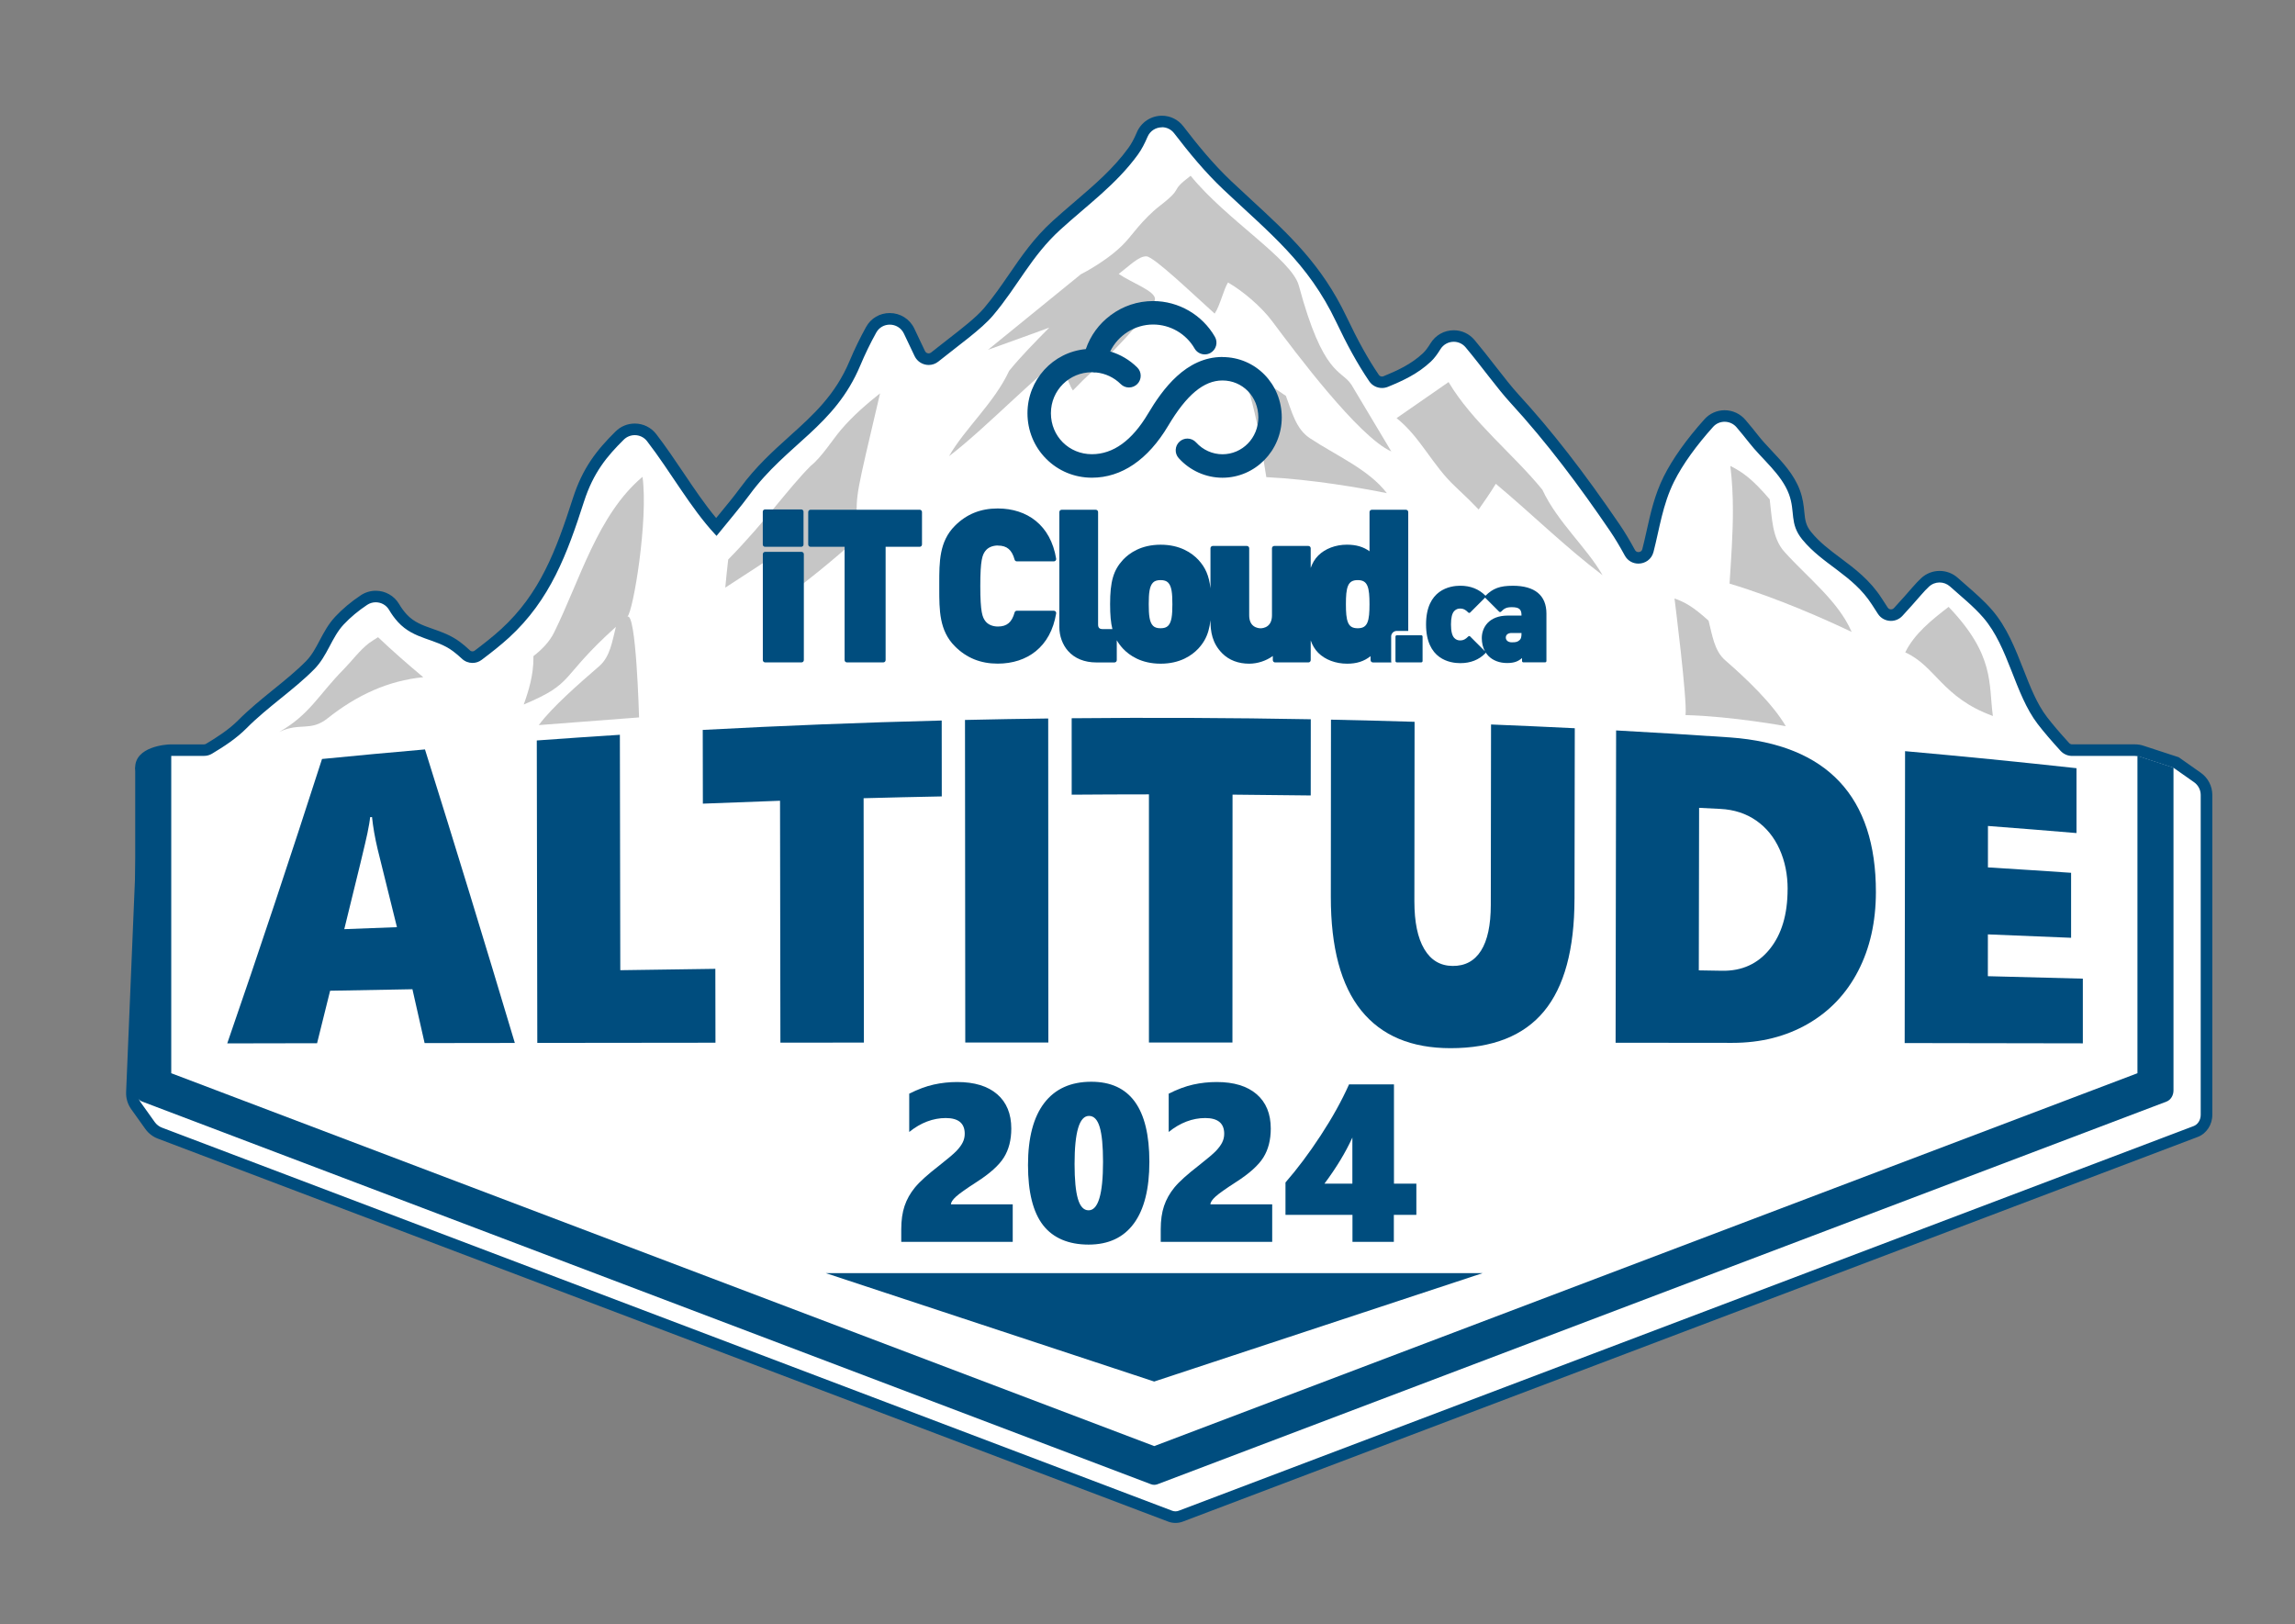
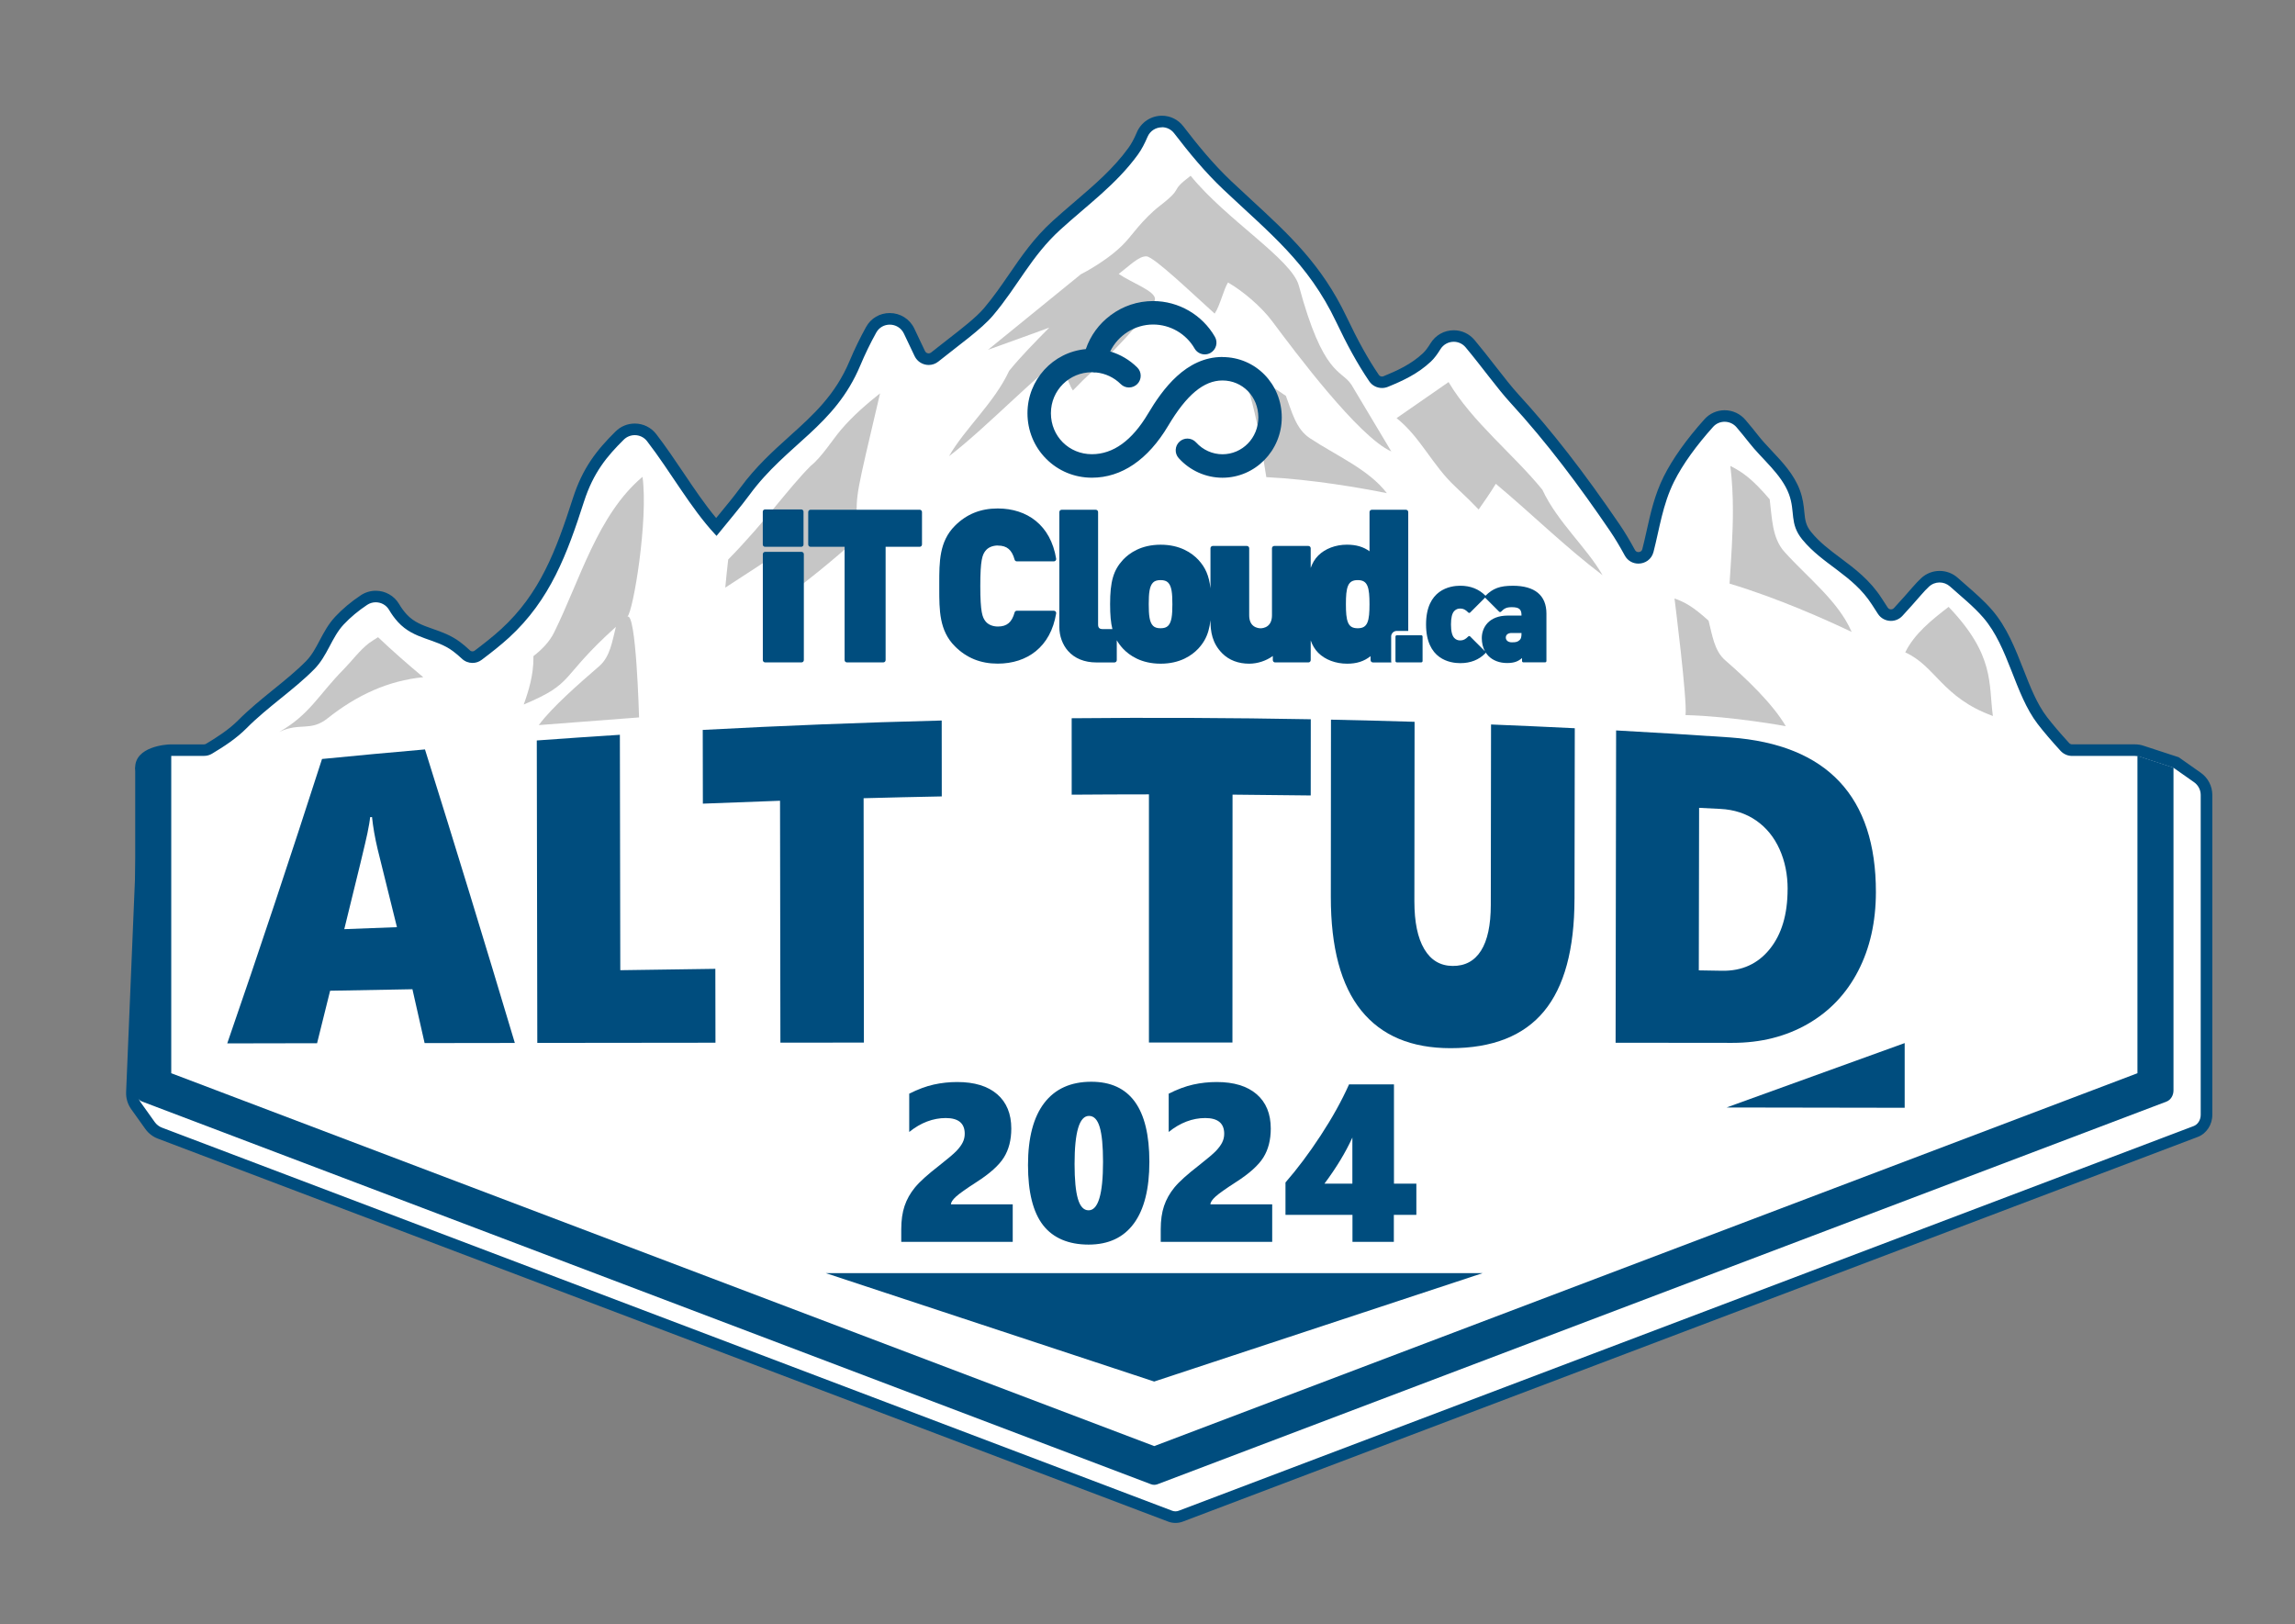
<svg xmlns="http://www.w3.org/2000/svg" id="fond" viewBox="0 0 941.88 666.65">
  <rect x="0" y="0" width="941.88" height="666.65" fill="#808080" stroke="none" />
  <defs>
    <style>      .cls-1 {        fill: #fff;      }      .cls-1, .cls-2, .cls-3 {        stroke-width: 0px;      }      .cls-2 {        fill: #004d7e;      }      .cls-3 {        fill: #c6c6c6;      }    </style>
  </defs>
  <path class="cls-1" d="m482.42,622.57c-.74,0-1.47-.13-2.17-.4L65.62,465c-1.63-.62-3.02-1.69-4.03-3.11l-5.83-8.17c-1.12-1.58-1.7-3.52-1.62-5.46l5.23-125.47c.13-3.21,6.35-14.97,10.78-14.97h13.59c.73,0,1.43-.19,2.04-.55,4.52-2.7,9.68-6.01,13.71-10.08,4.4-4.45,9.41-8.51,14.26-12.43,4.9-3.97,9.53-7.72,13.57-11.83,2.58-2.63,4.24-5.75,6-9.07,1.68-3.16,3.41-6.43,6-9.2,2.87-3.06,6.15-5.82,10.04-8.42,1.44-.96,3.13-1.48,4.87-1.48,3.09,0,5.97,1.64,7.51,4.28.98,1.68,2.11,3.22,3.36,4.58,3.41,3.73,7.49,5.16,11.81,6.68,3.5,1.23,7.11,2.49,10.48,5.02,1.31.98,2.56,2.04,3.82,3.24.74.7,1.71,1.09,2.72,1.09.85,0,1.65-.27,2.33-.78,3.45-2.6,7.46-5.7,11.01-8.94,16.41-15,23.11-32.93,30.16-54.82,3.81-11.83,9.3-18.87,16.93-26.41,1.66-1.64,3.85-2.54,6.18-2.54,2.74,0,5.27,1.24,6.94,3.4,3.91,5.08,7.59,10.54,11.15,15.82,5.11,7.58,9.95,14.77,15.38,20.85.83-1.01,1.65-2.01,2.45-2.99,3.48-4.23,6.76-8.23,9.26-11.62,6.31-8.6,13.3-14.89,20.05-20.97,9.81-8.83,19.07-17.17,25.14-31.65,1.95-4.64,4.19-9.26,6.66-13.72,1.55-2.81,4.4-4.48,7.62-4.48,3.42,0,6.46,1.91,7.93,4.98.67,1.39,1.33,2.78,1.98,4.18.81,1.71,1.62,3.43,2.43,5.11.68,1.41,2.07,2.28,3.63,2.28.91,0,1.76-.3,2.48-.88,2.2-1.76,4.43-3.49,6.59-5.17,6.24-4.84,12.13-9.41,15.5-13.4,3.94-4.66,7.24-9.47,10.44-14.12,4.92-7.16,10-14.58,17.4-21.31,2.97-2.71,6.04-5.33,9.01-7.87,8.31-7.11,16.16-13.83,22.5-22.57,1.33-1.83,2.5-4,3.71-6.83,1.39-3.27,4.57-5.38,8.1-5.38,2.72,0,5.24,1.25,6.91,3.42,5.45,7.1,12.08,15.36,19.96,22.81,2.83,2.68,5.62,5.25,8.31,7.73,15.29,14.1,28.5,26.28,38.49,47.3,4.7,9.9,8.96,17.55,13.4,24.06.73,1.07,1.95,1.7,3.26,1.7.53,0,1.05-.1,1.54-.3,5.69-2.33,11.69-5.02,16.88-9.88,1.13-1.05,2.27-2.55,3.51-4.57,1.61-2.64,4.42-4.22,7.52-4.22,2.59,0,5.03,1.14,6.7,3.13,2.97,3.55,5.8,7.18,8.53,10.69,3.49,4.48,6.78,8.71,9.7,11.89,13.44,14.65,26.52,31.47,41.14,52.92,1.98,2.9,3.95,6.18,6.21,10.32,1.03,1.89,2.79,2.09,3.5,2.09,1.44,0,3.33-.78,3.9-2.99.66-2.53,1.24-5.14,1.8-7.67,1.58-7.1,3.22-14.45,6.79-21.63,3.48-7,9.15-14.97,16.4-23.04,1.65-1.84,4.02-2.89,6.49-2.89s5.04,1.13,6.72,3.11c2.13,2.51,3.78,4.52,5.18,6.33,1.67,2.14,3.6,4.2,5.65,6.38,4.35,4.63,8.85,9.42,11.08,15.42,1.17,3.16,1.45,5.9,1.68,8.31.34,3.48.62,6.23,3.41,9.64,3.58,4.37,7.86,7.58,12.38,10.97,5.77,4.32,11.74,8.79,16.33,15.92.82,1.27,1.64,2.55,2.48,3.82.74,1.13,1.99,1.81,3.35,1.81,1.14,0,2.2-.47,2.98-1.31,3.13-3.41,5.48-6.04,7.62-8.54,1.12-1.31,2.26-2.51,3.37-3.55,1.63-1.53,3.75-2.37,5.99-2.37s4.25.8,5.87,2.24c1.12,1,2.26,1.99,3.39,2.98,3.62,3.15,7.35,6.4,10.49,10.03,5.78,6.69,9.16,15.3,12.42,23.62,2.93,7.47,5.7,14.53,10.02,20.17,2.28,2.98,5.48,6.72,9.24,10.83.76.83,1.84,1.31,2.96,1.31h25.8c.93,0,1.85.15,2.73.43l14.16,4.63,8.75,6.15c2.33,1.64,3.73,4.32,3.73,7.18v131.27c0,3.09-1.79,5.83-4.44,6.84l-416.53,157.86c-.7.26-1.43.4-2.17.4Z" />
  <g>
    <path class="cls-3" d="m155.15,261.5c5.98,5.68,12.2,11.11,18.55,16.42-14.27,1.4-27.15,7.25-39.28,16.89-7.01,5.57-11.32,1.52-19.83,5.57,12.52-7.09,16.18-15.31,26.45-25.7,3.26-3.3,6.44-7.68,10.41-10.77.62-.48,2.23-1.45,3.71-2.42Z" />
    <path class="cls-3" d="m315.8,229.31c1.57,4.25,3.02,9.8,3.02,15.78,0,.95-.02,1.9-.06,2.85,11.2-8.49,23.17-17.97,32.74-26.75.03-1.01.05-2.04.05-3.08,0-1.13,0-2.27,0-3.4,0-13.1-.61-9.62,9.63-53.29-5.49,4.39-10.93,9-15.96,14.87-3.49,4.07-8.02,11.37-12.52,14.91-9.8,9.91-18.11,22.33-33.84,38.42-.49,3.84-.81,7.69-1.2,11.53,6.03-3.98,12.13-7.81,18.13-11.85Z" />
    <path class="cls-3" d="m633.02,201.01c-11.94-14.68-28.78-27.79-38.52-44.21-8.63,5.95-13.85,9.59-21.34,14.8,9.74,7.71,14.66,19.28,24.02,28.02,4.27,3.98,7.36,7.04,9.67,9.47,2.42-3.47,4.86-6.93,7.03-10.54,14.82,12.39,28.49,25.91,43.82,37.51-6.43-11.3-18.58-21.88-24.68-35.04Z" />
    <path class="cls-3" d="m726.28,204.9c-7.11-8.34-11.14-11.17-16.15-13.69.77,6.16,1.06,12.29,1.06,18.41,0,9.95-.75,19.88-1.37,29.89,19.6,5.86,39.92,14.95,50.11,19.83-5.41-12.63-18.21-22.41-27.61-32.9-5.05-5.63-5.04-13.75-6.03-21.53Z" />
    <path class="cls-3" d="m701.21,254.73c-6.39-5.82-9.82-7.64-13.98-9.12,0,0,5.33,42.12,4.51,47.85,19.52.54,41.16,4.56,41.16,4.56-5.47-9.35-16.45-19.74-24.85-27.03-4.5-3.91-5.3-10.26-6.84-16.26Z" />
    <path class="cls-3" d="m257.43,253.17c2.48-2.13,8.68-39.96,6.26-57.49-18.46,15.58-25.55,42.15-36.26,63.83-1.98,4-5.05,7.05-8.51,9.76,0,.26,0,.52,0,.8,0,6.88-1.82,13.02-3.97,19.05,21.47-9.02,14.16-10.62,37.81-31.86-1.52,5.94-2.34,12.22-6.8,16.09-8.39,7.28-19.37,16.82-24.85,24.22l41.16-3.15s-1.17-44.11-4.85-41.26Z" />
    <path class="cls-3" d="m527.75,162.48c-8.13-5.7-12.35-7.29-17.4-8.42,1.93,5.15,3.41,10.38,4.63,15.67,1.99,8.59,3.29,17.31,4.72,26.08,18.97.93,39.24,4.51,49.48,6.58-7.43-9.76-21.01-15.51-31.65-22.59-5.71-3.8-7.32-10.81-9.78-17.31Z" />
    <path class="cls-3" d="m817.89,293.84c-20.85-7.58-23.5-20.53-35.97-26.1,3.69-7.59,10.82-13.33,17.8-18.68,19.05,19.9,16.35,31.52,18.17,44.78Z" />
    <path class="cls-3" d="m805.42,244.67c-.09.07-.18.15-.28.22" />
  </g>
  <path class="cls-3" d="m554.52,157.73c-4.12-6.15-11.45-3.35-21.47-40.52-2.93-10.85-29.78-27.01-44.41-45.08-9.39,7.13-2.05,4.16-12.8,12.47-6.67,5.16-12.3,13.08-12.8,13.43-6.74,8.2-19.44,14.52-19.44,14.52l-38.13,31.01s24.74-8.89,25.17-9.13c-5.77,5.88-11.54,11.68-16.48,17.75-6.1,13.16-18.24,23.74-24.68,35.04,15.33-11.6,40.08-37.51,43.82-37.51s4.61,7.07,7.03,10.54c2.31-2.44,5.4-5.49,9.67-9.47,9.36-8.74,23.88-24.65,24.02-28.02.14-3.36-9.68-6.73-14.88-10.34,4.42-3.36,8.31-7.42,11.41-7.21,3.1.2,18.89,15.34,27.95,23.49,2.19-3.19,3.72-10.06,5.48-12.77,6.26,3.61,13.7,9.98,18.16,15.95,9.3,12.45,35.34,47.33,48.86,53.4l-16.47-27.56Z" />
  <path class="cls-2" d="m338.94,522.49l134.74,44.48,134.77-44.48h-269.51Z" />
  <g>
    <path class="cls-2" d="m369.88,509.64v-5.18c0-3.66.45-6.85,1.36-9.55.91-2.7,2.33-5.24,4.28-7.61,1.95-2.37,5.34-5.42,10.17-9.15,3.44-2.7,5.73-4.65,6.86-5.83,1.13-1.19,1.98-2.33,2.54-3.45.56-1.11.84-2.31.84-3.6,0-4.29-2.6-6.44-7.79-6.44s-10.28,1.91-14.99,5.72v-15.72c3.59-1.8,6.95-3.05,10.08-3.74,3.12-.69,6.33-1.04,9.62-1.04,7.06,0,12.53,1.67,16.39,5,3.86,3.33,5.8,8.04,5.8,14.1,0,4.66-1.01,8.61-3.03,11.85-2.02,3.24-5.78,6.62-11.28,10.14-4.2,2.7-6.98,4.68-8.35,5.92-1.37,1.25-2.08,2.31-2.11,3.18h25.36v15.41h-45.74Z" />
    <path class="cls-2" d="m471.71,476.8c0,11.08-2.12,19.52-6.36,25.3-4.24,5.78-10.44,8.67-18.59,8.67s-14.56-2.66-18.68-7.98c-4.12-5.32-6.18-13.55-6.18-24.69s2.23-19.66,6.68-25.46c4.45-5.8,10.89-8.7,19.31-8.7,15.88,0,23.82,10.95,23.82,32.85Zm-19.02,0c0-6.43-.45-11.17-1.36-14.24-.91-3.06-2.37-4.6-4.39-4.6-3.96,0-5.93,6.58-5.93,19.73,0,6.46.46,11.24,1.38,14.35s2.38,4.66,4.37,4.66c3.95,0,5.93-6.64,5.93-19.91Z" />
    <path class="cls-2" d="m476.37,509.64v-5.18c0-3.66.45-6.85,1.36-9.55.91-2.7,2.33-5.24,4.28-7.61,1.95-2.37,5.34-5.42,10.17-9.15,3.44-2.7,5.73-4.65,6.86-5.83,1.13-1.19,1.98-2.33,2.54-3.45.56-1.11.84-2.31.84-3.6,0-4.29-2.6-6.44-7.79-6.44s-10.28,1.91-14.99,5.72v-15.72c3.59-1.8,6.95-3.05,10.08-3.74,3.12-.69,6.33-1.04,9.62-1.04,7.06,0,12.53,1.67,16.39,5,3.86,3.33,5.8,8.04,5.8,14.1,0,4.66-1.01,8.61-3.03,11.85-2.02,3.24-5.78,6.62-11.28,10.14-4.2,2.7-6.98,4.68-8.35,5.92-1.37,1.25-2.08,2.31-2.11,3.18h25.36v15.41h-45.74Z" />
    <path class="cls-2" d="m572.09,445.03v40.73h9.19v12.8h-9.24v11.08h-16.98v-11.08h-27.49v-13.29c4.83-5.53,9.64-11.94,14.42-19.24,4.78-7.3,8.67-14.3,11.66-21h18.43Zm-17.07,40.73v-18.92c-2.78,6.1-6.6,12.41-11.46,18.92h11.46Z" />
  </g>
  <g>
    <path class="cls-2" d="m174.26,428.06c-1.67-7.39-3.34-14.76-5-22.09-11.26.2-22.52.4-33.78.62-1.78,7.21-3.57,14.39-5.35,21.54-12.29.02-24.58.04-36.87.07,13-37.57,25.96-76.55,38.9-116.72,14.08-1.39,28.16-2.7,42.25-3.92,12.28,39.11,24.58,79.33,36.88,120.46-12.34.02-24.69.03-37.03.05Zm-21.58-92.75c-.26.02-.53.04-.79.06-.1,1.33-.47,3.53-1.1,6.6-.63,3.06-3.79,16.32-9.5,39.35,7.21-.28,14.41-.56,21.62-.82-2.64-10.74-5.29-21.41-7.93-32.01-1.11-4.68-1.88-9.07-2.3-13.17Z" />
    <path class="cls-2" d="m220.51,428c-.07-41.37-.14-82.74-.21-124.12,11.36-.83,22.73-1.61,34.1-2.33.06,32.2.11,64.41.17,96.61,13-.21,26-.39,39.01-.56.02,10.11.03,20.21.05,30.32-24.37.02-48.74.05-73.11.08Z" />
    <path class="cls-2" d="m354.43,327.58c.04,33.43.08,66.86.12,100.29-11.42,0-22.84.01-34.27.02-.05-33.09-.1-66.18-.15-99.27-10.56.36-21.12.76-31.67,1.19-.02-10.09-.03-20.17-.05-30.26,32.67-1.75,65.37-3.04,98.07-3.86,0,10.38.02,20.77.03,31.15-10.7.21-21.39.45-32.08.74Z" />
-     <path class="cls-2" d="m396.15,427.85c-.04-44.13-.07-88.26-.11-132.39,11.38-.26,22.77-.46,34.15-.6.02,44.32.04,88.65.06,132.97-11.37,0-22.74,0-34.11.01Z" />
    <path class="cls-2" d="m505.84,326.11c-.01,33.91-.02,67.82-.04,101.73-11.42,0-22.84,0-34.27,0,0-33.95,0-67.89,0-101.84-10.57,0-21.13.05-31.7.13,0-10.46,0-20.91-.01-31.37,32.71-.32,65.42-.18,98.13.42,0,10.42-.01,20.85-.02,31.27-10.7-.15-21.39-.26-32.09-.34Z" />
    <path class="cls-2" d="m646.18,368.97c-.03,20.69-4.2,35.99-12.51,46.05-8.31,10.05-21.09,15.14-38.35,15.14-16.11,0-28.33-5.12-36.66-15.45-8.34-10.32-12.5-25.89-12.48-46.65.02-24.24.04-48.48.06-72.72,11.44.24,22.87.53,34.31.88-.03,24.57-.05,49.14-.08,73.71,0,8.45,1.34,14.97,4.05,19.55,2.71,4.58,6.59,6.89,11.64,6.93,5.11.05,8.99-2.05,11.66-6.27,2.67-4.22,4-10.48,4.01-18.8.03-24.67.07-49.34.1-74.02,11.46.46,22.92.97,34.37,1.54-.04,23.37-.07,46.73-.11,70.1Z" />
    <path class="cls-2" d="m769.88,366.13c-.02,12.24-2.44,22.97-7.27,32.32-4.83,9.35-11.72,16.6-20.68,21.76-8.96,5.15-19.28,7.78-30.96,7.77-15.97-.02-31.95-.04-47.92-.05.07-42.72.14-85.45.21-128.17,15.64.85,31.27,1.81,46.9,2.88,39.88,2.93,59.77,24.46,59.72,63.49Zm-36.22-1.17c0-6.04-1.1-11.52-3.33-16.46-2.23-4.95-5.42-8.86-9.57-11.75-4.15-2.88-9.04-4.49-14.68-4.78-2.92-.15-5.84-.3-8.76-.44-.04,22.23-.08,44.46-.12,66.7,3.18.05,6.37.1,9.55.16,8.16.14,14.68-2.85,19.55-8.88,4.88-6.04,7.33-14.19,7.34-24.54Z" />
-     <path class="cls-2" d="m781.69,428.07c.05-39.93.11-79.87.16-119.8,23.47,2.09,46.92,4.42,70.35,6.99,0,8.87,0,17.75,0,26.62-12.1-1.02-24.21-1.99-36.33-2.91,0,5.67,0,11.33-.01,17,11.38.7,22.76,1.44,34.13,2.22,0,8.89,0,17.78,0,26.67-11.38-.49-22.77-.95-34.15-1.4,0,5.72,0,11.44-.01,17.16,12.99.32,25.99.66,38.98,1.01v26.55c-24.37-.05-48.74-.09-73.11-.12Z" />
+     <path class="cls-2" d="m781.69,428.07v26.55c-24.37-.05-48.74-.09-73.11-.12Z" />
  </g>
  <g>
    <path class="cls-2" d="m501.69,146.5c-14.97,0-24.59,13.27-30.52,23.25-6.56,11.05-14.32,16.65-23.05,16.65-9.43,0-16.82-7.39-16.82-16.82s7.55-16.82,16.82-16.82c.05,0,.09,0,.14,0,.04,0,.08.02.12.03.3.06.62.09.93.09.17,0,.33-.01.51-.03,3.86.39,7.36,2.04,10.14,4.78.91.9,2.11,1.39,3.38,1.39s2.51-.51,3.42-1.42c.9-.91,1.4-2.12,1.39-3.41,0-1.28-.51-2.49-1.42-3.39-3.13-3.1-6.93-5.34-11.11-6.57,3.25-6.68,10.12-11.05,17.64-11.05,7,0,13.52,3.78,17.01,9.85.85,1.49,2.45,2.41,4.17,2.41.84,0,1.67-.22,2.39-.64,1.11-.64,1.91-1.68,2.25-2.92.33-1.24.17-2.54-.47-3.65-5.2-9.05-14.92-14.68-25.35-14.68-6.34,0-12.38,2.01-17.48,5.82-4.75,3.55-8.25,8.34-10.15,13.89-13.52,1.26-23.95,12.61-23.95,26.33,0,7.08,2.72,13.72,7.67,18.69,4.97,5,11.64,7.76,18.78,7.76,12.19,0,23.02-7.39,31.32-21.35,7.52-12.65,14.59-18.55,22.25-18.55,8.26,0,14.73,6.65,14.73,15.14s-6.61,15.14-14.73,15.14c-4.09,0-8.03-1.77-10.81-4.85-.91-1.01-2.21-1.59-3.57-1.59-1.19,0-2.33.44-3.22,1.24-.95.86-1.52,2.04-1.58,3.32-.07,1.28.37,2.52,1.23,3.47,4.6,5.11,11.14,8.04,17.95,8.04,13.42,0,24.34-11.11,24.34-24.76s-10.69-24.76-24.34-24.76Z" />
    <g>
      <path class="cls-2" d="m573.25,260.7h10.04c.3,0,.54.24.54.54v10.05c0,.3-.24.54-.54.54h-10.04c-.3,0-.54-.24-.54-.54v-10.04c0-.3.24-.54.54-.54Z" />
      <g>
        <path class="cls-2" d="m314.02,226.48h14.93c.53,0,.95.43.95.95v43.46c0,.53-.43.95-.95.95h-14.93c-.53,0-.95-.43-.95-.95v-43.46c0-.53.43-.95.95-.95Z" />
        <path class="cls-2" d="m377.45,209.19h-44.8c-.53,0-.95.43-.95.95v13.31c0,.53.43.95.95.95h13.98v46.49c0,.53.43.95.95.95h14.93c.53,0,.95-.43.95-.95v-46.49h13.98c.53,0,.95-.43.95-.95v-13.31c0-.53-.43-.95-.95-.95Z" />
        <path class="cls-2" d="m409.56,223.9c3.68,0,5.73,1.73,6.84,5.78.11.41.49.7.92.7h15.19c.28,0,.55-.12.73-.34.18-.21.26-.5.21-.77-.56-3.37-1.57-6.41-3.02-9.05-1.39-2.54-3.19-4.71-5.35-6.46-4.11-3.33-9.51-5.09-15.61-5.09-7.04,0-12.79,2.32-17.57,7.11-6.44,6.44-6.43,14.84-6.42,23.72,0,.34,0,.68,0,1.01s0,.68,0,1.01c0,8.89-.02,17.28,6.42,23.72,4.78,4.78,10.53,7.11,17.57,7.11,6.1,0,11.5-1.76,15.61-5.09,2.16-1.75,3.96-3.92,5.35-6.46,1.45-2.63,2.46-5.68,3.02-9.05.05-.28-.03-.56-.21-.77-.18-.21-.45-.34-.73-.34h-15.19c-.43,0-.81.29-.92.7-1.11,4.05-3.16,5.78-6.84,5.78-2.2,0-4.07-.8-5.13-2.18-1.23-1.62-2.11-3.6-2.11-14.44s.87-12.82,2.11-14.44c1.06-1.39,2.93-2.19,5.13-2.19Z" />
        <path class="cls-2" d="m570.93,261.24c0-1.28,1.04-2.32,2.32-2.32h4.7v-48.77c0-.53-.43-.95-.95-.95h-13.99c-.53,0-.95.43-.95.95v16.09c-2.5-1.84-5.51-2.71-9.28-2.71-4.64,0-8.93,1.63-11.77,4.46-1.44,1.44-2.42,3.17-3.09,5.09v-8.08c0-.53-.43-.95-.95-.95h-13.99c-.53,0-.95.43-.95.95v27.48c0,2.01-.59,3.48-1.75,4.39-1.15.9-2.53.97-2.93.97s-1.78-.07-2.93-.97c-1.16-.9-1.74-2.38-1.74-4.39v-27.48c0-.53-.43-.95-.95-.95h-13.99c-.53,0-.95.43-.95.95v16.45c-.59-5.24-2.08-8.56-4.98-11.72,0,0,0,0,0,0-2.66-2.82-7.49-6.19-15.46-6.19s-12.8,3.37-15.46,6.19c0,0,0,0,0,0-3.95,4.3-5.29,8.9-5.29,18.22,0,4.43.29,7.63.94,10.22h-4.01c-1.3,0-1.86-.56-1.86-1.86v-46.16c0-.53-.43-.95-.95-.95h-14c-.53,0-.95.43-.95.95v47.19c0,3.65,1.29,7.22,3.55,9.78,2.73,3.1,6.76,4.74,11.65,4.74h7.42c.53,0,.95-.43.95-.95v-8.15c.68,1.18,1.51,2.3,2.54,3.42,0,0,0,0,0,0,2.66,2.82,7.5,6.19,15.46,6.19s12.8-3.36,15.46-6.19c0,0,0,0,0,0,2.09-2.27,3.37-4.54,4.17-7.35.36-1.27.63-2.67.81-4.3.02,4.59.64,9.4,4.89,13.64,2.75,2.75,6.55,4.2,11,4.2,3.45,0,7-1.18,9.71-3.16v1.69c0,.53.43.95.95.95h13.65c.53,0,.95-.43.95-.95v-8.08c.67,1.92,1.66,3.65,3.09,5.09,2.83,2.83,7.15,4.46,11.85,4.46,3.91,0,6.9-.94,9.63-3.09v1.62c0,.53.43.95.95.95h7.57c-.05-.18-.07-.37-.07-.57v-10.04Zm-91.55-4.41c-.68.68-1.66,1-3.08,1s-2.4-.32-3.08-1c-1.48-1.48-1.77-4.38-1.77-8.88s.29-7.4,1.77-8.88c.68-.68,1.66-1,3.08-1s2.4.32,3.08,1c1.48,1.48,1.77,4.38,1.77,8.88s-.29,7.4-1.77,8.88Zm81.8-1.34c-.7,1.64-1.89,2.34-3.97,2.34s-3.28-.7-3.97-2.34c-.72-1.7-.87-4.24-.87-7.54s.15-5.84.87-7.54c.7-1.64,1.89-2.34,3.97-2.34s3.27.7,3.97,2.34c.72,1.7.87,4.24.87,7.54s-.15,5.84-.87,7.54Z" />
        <path class="cls-2" d="m313.96,209.07h14.9c.5,0,.91.41.91.91v13.51c0,.5-.41.91-.91.91h-14.9c-.5,0-.91-.41-.91-.91v-13.51c0-.5.41-.91.91-.91Z" />
      </g>
      <path class="cls-2" d="m620.9,240.39c-5.3,0-8.16,1.04-11.26,4.11-.02-.04-.05-.07-.08-.11-2.66-2.66-6.11-4.01-10.26-4.01s-14.04,1.55-14.04,15.88,9.82,15.89,14.04,15.89,7.6-1.35,10.26-4.01c.11-.11.16-.25.16-.39.35.55.75,1.05,1.2,1.51,1.83,1.83,4.52,2.84,7.58,2.84s4.61-.73,6.15-2.04v1.22c0,.3.24.54.54.54h8.93c.3,0,.54-.24.54-.54v-19.47c0-7.47-4.76-11.42-13.76-11.42Zm-.56,19.38h4.09v.24c0,1.39-.21,2.15-.72,2.62-.88.83-1.58.97-3.25.97-1.5,0-2.47-.77-2.47-1.97,0-1.13.93-1.86,2.36-1.86Zm-16.97,1.42c-.21-.21-.55-.21-.77,0-1.2,1.2-2.06,1.63-3.3,1.63-1.03,0-1.74-.29-2.45-1-.91-.96-1.36-2.77-1.36-5.54s.44-4.58,1.35-5.53c.72-.72,1.43-1.01,2.46-1.01,1.23,0,2.1.42,3.3,1.63.21.21.55.21.77,0l6.13-6.13s.05.07.08.1l5.69,5.69c.2.2.56.2.76,0,1.36-1.37,2.24-1.85,4.42-1.85,2.94,0,3.98.84,3.98,3.2v.24h-5.54c-7.94,0-10.75,4.98-10.75,9.25,0,2.01.45,3.85,1.28,5.39l-6.05-6.05Z" />
    </g>
  </g>
  <path class="cls-2" d="m877.22,310.19v130.25l-403.51,153.02L70.28,440.44v-131.49l-14.79,6.07v132.48c0,2.09,1.16,3.94,2.89,4.59l414.01,157.03c.43.16.87.24,1.32.24s.89-.08,1.32-.24l414.09-157.03c1.72-.65,2.89-2.5,2.89-4.59v-132.48l-14.79-4.83Zm4.14,133.69h0,0Z" />
  <path class="cls-2" d="m476.86,52.21c1.86,0,3.72.8,5.02,2.49,6.21,8.09,12.68,15.97,20.21,23.09,18.82,17.78,34.75,30.04,46.28,54.32,4.36,9.18,8.69,17.2,13.58,24.38,1.2,1.77,3.19,2.74,5.23,2.74.82,0,1.65-.16,2.44-.48,6.19-2.53,12.23-5.32,17.61-10.35,1.41-1.32,2.69-3.07,3.91-5.06,1.24-2.03,3.36-3.08,5.48-3.08,1.79,0,3.59.75,4.87,2.28,6.81,8.15,13.05,16.93,18.31,22.66,15.07,16.42,28.4,34.27,40.92,52.65,2.21,3.24,4.19,6.64,6.09,10.12,1.23,2.26,3.42,3.33,5.59,3.33,2.71,0,5.4-1.67,6.2-4.77,2.48-9.58,3.72-19.37,8.42-28.83,3.62-7.29,9.44-15.15,16.04-22.51,1.26-1.41,2.99-2.1,4.72-2.1,1.81,0,3.63.76,4.91,2.27,1.82,2.15,3.55,4.24,5.12,6.26,5.31,6.82,13.32,12.94,16.38,21.17,2.71,7.3.12,12.07,5.49,18.63,8.49,10.36,20.72,14.5,28.55,26.66.82,1.27,1.65,2.55,2.48,3.84,1.24,1.91,3.28,2.89,5.34,2.89,1.72,0,3.45-.68,4.73-2.08,2.62-2.85,5.2-5.72,7.68-8.6,1.12-1.3,2.18-2.41,3.19-3.36,1.23-1.15,2.79-1.73,4.36-1.73,1.53,0,3.06.55,4.28,1.64,4.71,4.21,9.69,8.19,13.66,12.79,10.49,12.14,12.8,31.23,22.35,43.69,2.46,3.21,5.79,7.07,9.37,10.99,1.21,1.32,2.92,2.08,4.72,2.08h25.8c.67,0,1.34.11,1.99.32l13.82,4.52,8.46,5.95c1.7,1.2,2.72,3.15,2.72,5.23v131.27c0,2.1-1.17,3.96-2.91,4.62l-416.53,157.86c-.43.16-.88.24-1.33.24s-.9-.08-1.33-.24L66.46,462.77c-1.18-.45-2.21-1.24-2.94-2.27l-5.83-8.17c-.82-1.16-1.24-2.56-1.18-3.97l5.23-125.47c0-2.68,6.06-12.68,8.4-12.68h13.59c1.15,0,2.28-.3,3.26-.89,5.18-3.09,10.16-6.39,14.18-10.45,8.6-8.69,19.54-15.84,27.83-24.26,5.44-5.53,7.09-13.02,12.04-18.31,2.86-3.06,6.11-5.71,9.63-8.06,1.09-.73,2.32-1.07,3.54-1.07,2.16,0,4.28,1.09,5.46,3.1,1.03,1.76,2.23,3.43,3.65,4.99,6.7,7.34,15.49,6.64,22.62,12,1.28.96,2.48,1.99,3.62,3.06,1.21,1.15,2.78,1.74,4.35,1.74,1.32,0,2.64-.41,3.76-1.26,3.98-3,7.79-5.99,11.18-9.08,17.06-15.6,23.98-34.62,30.82-55.85,3.85-11.96,9.49-18.68,16.33-25.44,1.26-1.24,2.89-1.85,4.51-1.85,1.9,0,3.79.84,5.05,2.48,9.7,12.59,17.81,27.34,27.84,38.13.23.24.45.49.68.73,5.06-6.24,10.01-12.05,13.52-16.84,15.32-20.88,34.96-28.05,45.47-53.11,1.94-4.62,4.13-9.13,6.55-13.49,1.21-2.18,3.37-3.25,5.54-3.25,2.32,0,4.63,1.23,5.79,3.63,1.48,3.1,2.94,6.24,4.42,9.3,1.12,2.33,3.43,3.62,5.77,3.62,1.38,0,2.78-.45,3.96-1.4,8.59-6.89,17.68-13.29,22.42-18.89,10.15-11.98,15.71-24.36,27.62-35.21,11.04-10.06,22.95-18.57,31.83-30.8,1.6-2.2,2.86-4.69,3.97-7.3,1.09-2.56,3.49-3.93,5.91-3.93m0-4.76h0c-4.49,0-8.53,2.68-10.29,6.83-1.13,2.66-2.23,4.69-3.44,6.36-6.18,8.52-13.92,15.14-22.12,22.16-2.98,2.55-6.06,5.19-9.07,7.92-7.6,6.92-12.76,14.45-17.76,21.73-3.16,4.6-6.43,9.36-10.29,13.93-3.22,3.8-9.01,8.3-15.15,13.06-2.17,1.68-4.41,3.42-6.62,5.19-.29.23-.62.35-.99.35-.5,0-1.16-.25-1.49-.93-.81-1.69-1.62-3.4-2.43-5.11-.66-1.39-1.32-2.79-1.98-4.18-1.87-3.91-5.74-6.33-10.08-6.33-4.1,0-7.72,2.13-9.7,5.71-2.52,4.54-4.79,9.24-6.77,13.95-5.87,13.99-14.94,22.16-24.54,30.8-6.84,6.16-13.92,12.53-20.38,21.33-2.45,3.34-5.71,7.31-9.17,11.51-.22.27-.44.54-.67.81-4.61-5.51-8.88-11.84-13.35-18.48-3.58-5.31-7.28-10.81-11.24-15.95-2.12-2.75-5.34-4.33-8.82-4.33-2.96,0-5.75,1.14-7.85,3.22-7.88,7.78-13.56,15.08-17.52,27.37-6.94,21.55-13.52,39.19-29.5,53.8-3.47,3.17-7.42,6.23-10.83,8.8-.33.25-.67.3-.89.3-.4,0-.78-.15-1.08-.44-1.34-1.26-2.65-2.38-4.03-3.41-3.66-2.75-7.62-4.14-11.12-5.36-4.21-1.47-7.84-2.75-10.84-6.04-1.13-1.24-2.16-2.65-3.06-4.18-1.97-3.36-5.63-5.45-9.56-5.45-2.21,0-4.35.65-6.19,1.88-4.04,2.7-7.46,5.57-10.46,8.77-2.81,3.01-4.62,6.41-6.37,9.71-1.67,3.16-3.25,6.14-5.59,8.51-3.95,4.01-8.53,7.72-13.38,11.65-4.89,3.97-9.96,8.07-14.45,12.6-3.84,3.88-8.85,7.08-13.24,9.71-.24.14-.52.22-.82.22h-13.59c-2.12,0-14.67.95-14.67,9.57.58,3.39,1.58,4.68,1.51,7.74l-5.22,125.42c-.1,2.46.63,4.93,2.06,6.93l5.83,8.17c1.28,1.8,3.06,3.17,5.13,3.96l414.64,157.17c.97.37,1.98.55,3.01.55s2.04-.19,3.01-.55l416.53-157.86c3.58-1.36,5.98-5,5.98-9.07v-131.27c0-3.63-1.77-7.04-4.74-9.12l-8.46-5.95-.58-.41-.68-.22-13.82-4.52c-1.12-.37-2.29-.55-3.46-.55h-25.8c-.46,0-.9-.19-1.21-.53-3.72-4.07-6.87-7.76-9.1-10.68-4.12-5.37-6.83-12.28-9.69-19.59-3.34-8.51-6.79-17.31-12.83-24.31-3.24-3.75-7.04-7.06-10.72-10.26-1.13-.98-2.26-1.96-3.37-2.96-2.05-1.84-4.7-2.85-7.45-2.85-2.84,0-5.55,1.07-7.62,3.02-1.17,1.1-2.36,2.35-3.55,3.74-2.13,2.48-4.46,5.09-7.57,8.48-.41.45-.89.54-1.22.54s-.94-.09-1.35-.73c-.83-1.28-1.65-2.55-2.47-3.81-4.82-7.48-10.96-12.08-16.9-16.53-4.41-3.3-8.57-6.42-11.97-10.57-2.34-2.86-2.56-5.05-2.89-8.37-.25-2.55-.54-5.45-1.82-8.9-2.4-6.45-7.06-11.42-11.58-16.22-2.01-2.14-3.91-4.16-5.51-6.22-1.42-1.83-3.09-3.87-5.25-6.41-2.13-2.51-5.24-3.96-8.54-3.96-3.15,0-6.16,1.34-8.26,3.68-7.39,8.23-13.18,16.38-16.76,23.57-3.7,7.44-5.37,14.93-6.98,22.17-.58,2.62-1.14,5.09-1.78,7.58-.29,1.12-1.3,1.21-1.6,1.21-.63,0-1.1-.29-1.41-.85-2.3-4.21-4.31-7.55-6.34-10.52-14.69-21.55-27.82-38.45-41.35-53.18-2.86-3.11-6.12-7.3-9.58-11.74-2.75-3.52-5.58-7.17-8.58-10.75-2.12-2.53-5.22-3.99-8.52-3.99-3.93,0-7.5,2-9.55,5.36-1.12,1.83-2.13,3.16-3.1,4.07-4.91,4.59-10.67,7.17-16.16,9.42-.2.08-.42.13-.64.13-.53,0-1.02-.25-1.3-.66-4.37-6.41-8.57-13.96-13.22-23.75-10.19-21.44-23.55-33.76-39.03-48.03-2.69-2.48-5.46-5.04-8.29-7.71-7.76-7.33-14.31-15.5-19.7-22.53-2.12-2.77-5.33-4.35-8.79-4.35h0Z" />
</svg>